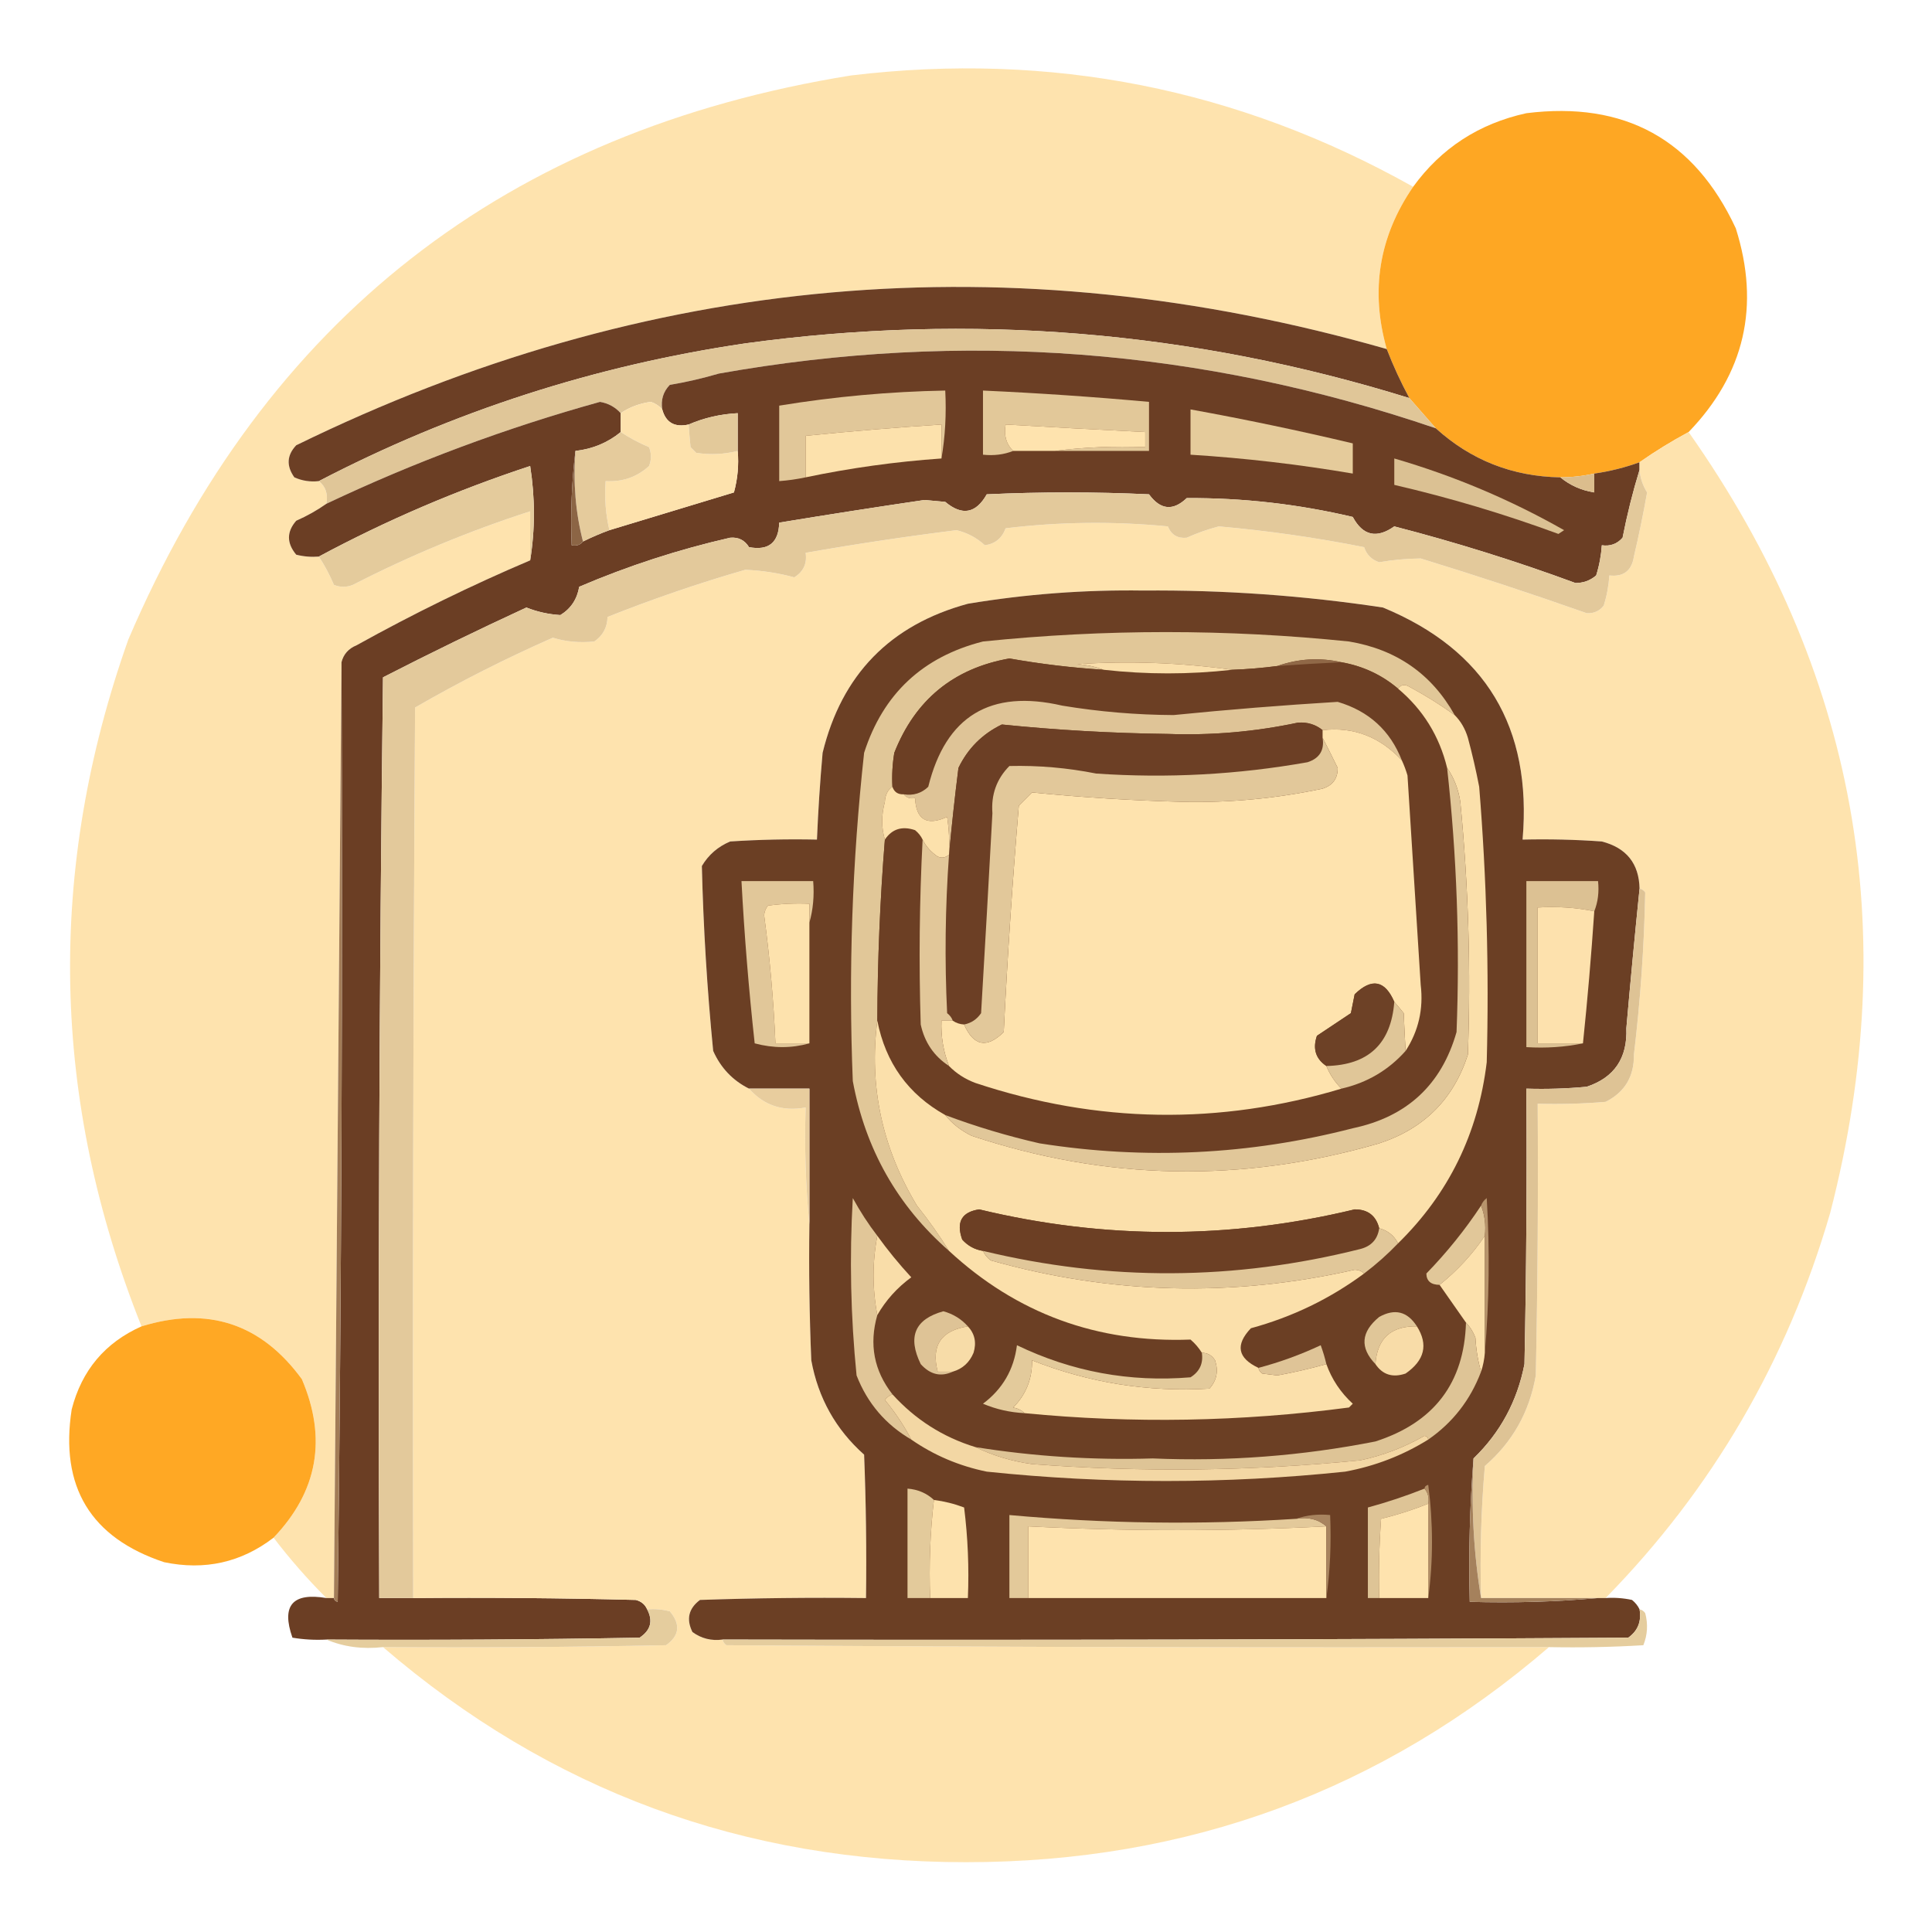
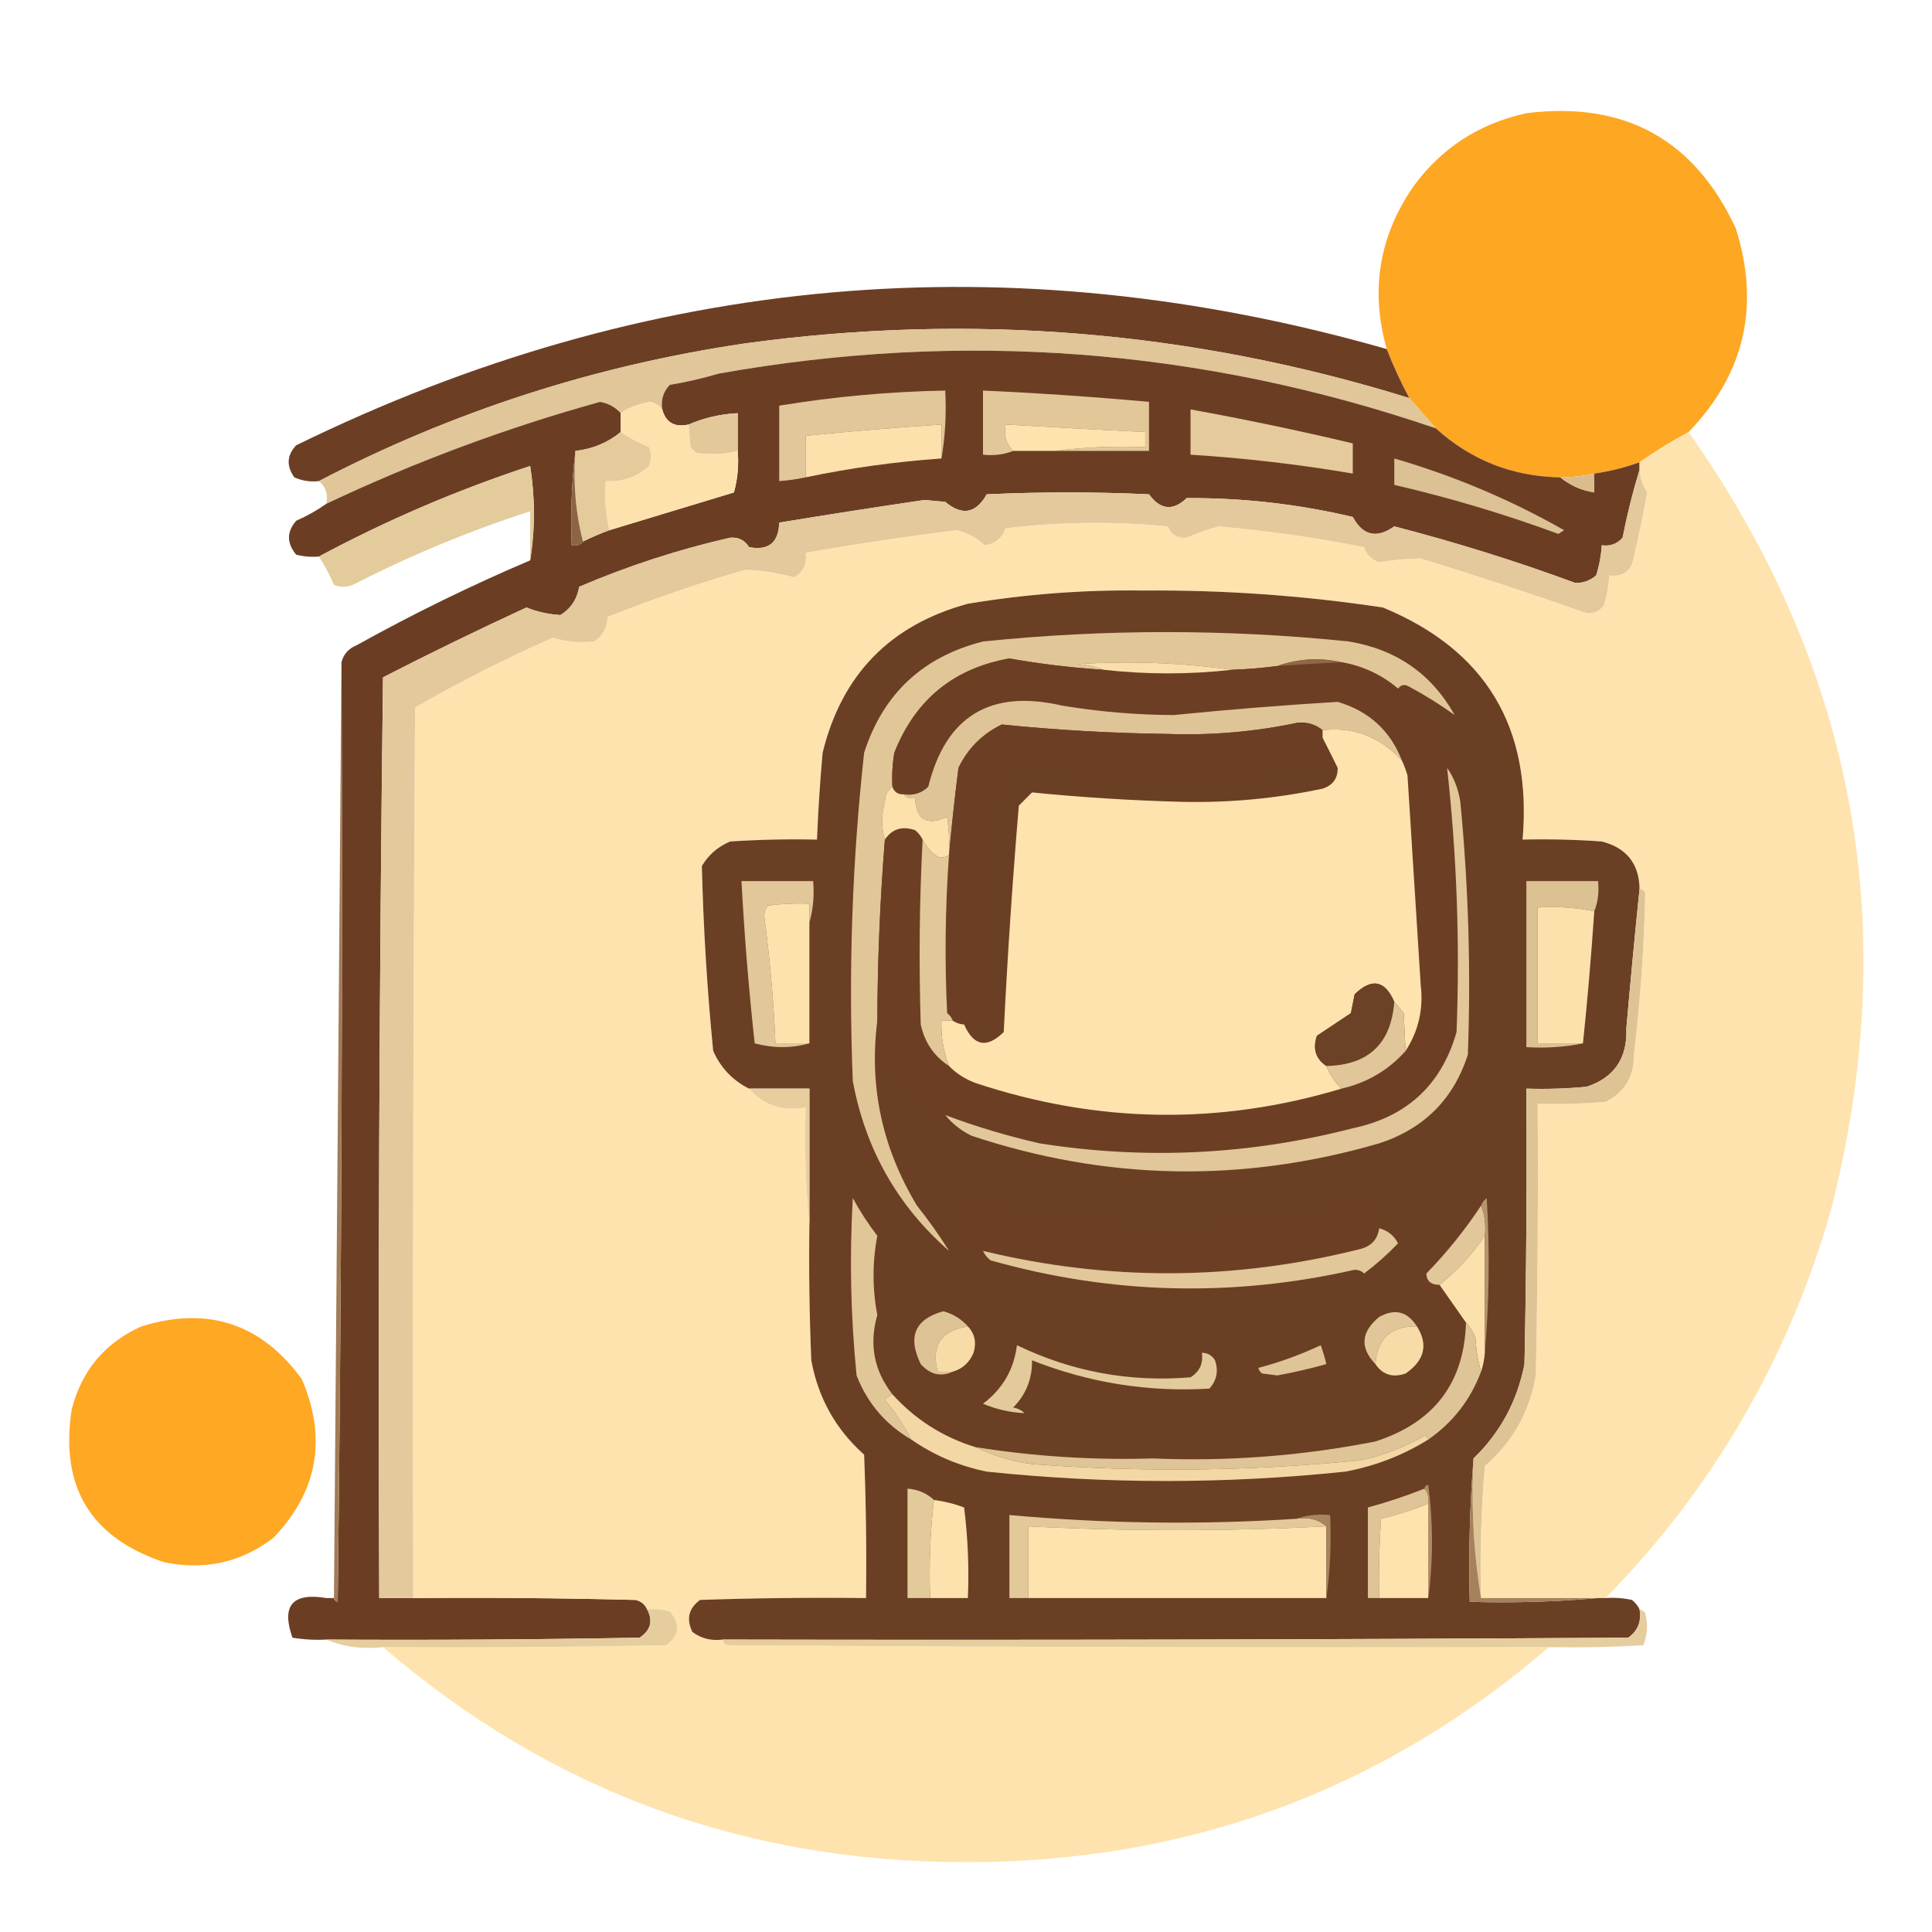
<svg xmlns="http://www.w3.org/2000/svg" version="1.1" width="512px" height="512px" style="shape-rendering:geometricPrecision; text-rendering:geometricPrecision; image-rendering:optimizeQuality; fill-rule:evenodd; clip-rule:evenodd">
  <g>
-     <path style="opacity:0.989" fill="#fee3ae" d="M 374.5,49.5 C 365.439,62.689 363.105,77.022 367.5,92.5C 267.794,64.005 171.46,72.505 78.5,118C 76.012,120.627 75.845,123.46 78,126.5C 80.041,127.423 82.207,127.756 84.5,127.5C 86.308,128.918 86.975,130.918 86.5,133.5C 84.058,135.226 81.391,136.726 78.5,138C 75.941,140.925 75.941,143.925 78.5,147C 80.473,147.495 82.473,147.662 84.5,147.5C 86.002,149.768 87.335,152.268 88.5,155C 90.167,155.667 91.833,155.667 93.5,155C 108.643,147.23 124.309,140.73 140.5,135.5C 140.5,139.833 140.5,144.167 140.5,148.5C 124.89,155.137 109.557,162.637 94.5,171C 92.365,171.876 91.031,173.376 90.5,175.5C 89.833,258.167 89.167,340.833 88.5,423.5C 87.833,423.5 87.167,423.5 86.5,423.5C 81.461,418.463 76.794,413.129 72.5,407.5C 84.209,395.242 86.709,381.242 80,365.5C 69.242,350.748 55.075,346.081 37.5,351.5C 13.484,291.316 12.318,230.649 34,169.5C 70.294,84.555 134.127,34.721 225.5,20C 278.474,13.628 328.14,23.462 374.5,49.5 Z" />
-   </g>
+     </g>
  <g>
    <path style="opacity:0.988" fill="#fea621" d="M 447.5,114.5 C 442.991,116.919 438.658,119.586 434.5,122.5C 430.615,123.905 426.615,124.905 422.5,125.5C 419.545,126.159 416.545,126.492 413.5,126.5C 400.816,126.275 389.816,121.942 380.5,113.5C 378.138,110.808 375.804,108.141 373.5,105.5C 371.206,101.248 369.206,96.915 367.5,92.5C 363.105,77.022 365.439,62.689 374.5,49.5C 381.939,39.256 391.939,32.756 404.5,30C 430.521,26.756 449.021,36.923 460,60.5C 466.518,81.089 462.351,99.089 447.5,114.5 Z" />
  </g>
  <g>
    <path style="opacity:1" fill="#6c3f25" d="M 367.5,92.5 C 369.206,96.915 371.206,101.248 373.5,105.5C 315.988,87.652 257.322,82.819 197.5,91C 157.66,96.868 119.993,109.034 84.5,127.5C 82.207,127.756 80.041,127.423 78,126.5C 75.845,123.46 76.012,120.627 78.5,118C 171.46,72.505 267.794,64.005 367.5,92.5 Z" />
  </g>
  <g>
    <path style="opacity:1" fill="#e0c698" d="M 373.5,105.5 C 375.804,108.141 378.138,110.808 380.5,113.5C 318.433,92.325 255.1,87.492 190.5,99C 186.23,100.254 181.896,101.254 177.5,102C 175.771,103.789 175.104,105.956 175.5,108.5C 174.739,107.609 173.739,106.942 172.5,106.5C 169.495,106.905 166.829,107.905 164.5,109.5C 163.026,107.863 161.192,106.863 159,106.5C 134.034,113.432 109.867,122.432 86.5,133.5C 86.975,130.918 86.308,128.918 84.5,127.5C 119.993,109.034 157.66,96.868 197.5,91C 257.322,82.819 315.988,87.652 373.5,105.5 Z" />
  </g>
  <g>
    <path style="opacity:0.999" fill="#6b3e24" d="M 380.5,113.5 C 389.816,121.942 400.816,126.275 413.5,126.5C 416.088,128.625 419.088,129.958 422.5,130.5C 422.5,128.833 422.5,127.167 422.5,125.5C 426.615,124.905 430.615,123.905 434.5,122.5C 434.5,123.167 434.5,123.833 434.5,124.5C 432.715,130.306 431.215,136.306 430,142.5C 428.556,144.155 426.722,144.822 424.5,144.5C 424.322,147.216 423.822,149.883 423,152.5C 421.426,153.848 419.593,154.514 417.5,154.5C 401.767,148.7 385.767,143.7 369.5,139.5C 364.831,142.801 361.164,141.967 358.5,137C 344.009,133.584 329.342,131.917 314.5,132C 310.863,135.477 307.529,135.144 304.5,131C 290.167,130.333 275.833,130.333 261.5,131C 258.637,136.088 254.97,136.755 250.5,133C 248.667,132.833 246.833,132.667 245,132.5C 232.142,134.391 219.309,136.391 206.5,138.5C 206.356,143.813 203.69,145.979 198.5,145C 197.355,143.141 195.688,142.307 193.5,142.5C 179.789,145.626 166.455,149.959 153.5,155.5C 152.936,158.811 151.269,161.311 148.5,163C 145.34,162.798 142.34,162.132 139.5,161C 126.68,166.91 114.013,173.077 101.5,179.5C 100.5,260.831 100.167,342.164 100.5,423.5C 103.5,423.5 106.5,423.5 109.5,423.5C 129.169,423.333 148.836,423.5 168.5,424C 169.942,424.377 170.942,425.21 171.5,426.5C 173.113,429.547 172.446,432.047 169.5,434C 141.835,434.5 114.169,434.667 86.5,434.5C 83.482,434.665 80.482,434.498 77.5,434C 74.51,425.486 77.51,421.986 86.5,423.5C 87.167,423.5 87.833,423.5 88.5,423.5C 88.56,424.043 88.893,424.376 89.5,424.5C 90.5,341.503 90.833,258.503 90.5,175.5C 91.031,173.376 92.365,171.876 94.5,171C 109.557,162.637 124.89,155.137 140.5,148.5C 141.821,140.324 141.821,131.991 140.5,123.5C 121.047,129.899 102.381,137.899 84.5,147.5C 82.473,147.662 80.473,147.495 78.5,147C 75.941,143.925 75.941,140.925 78.5,138C 81.391,136.726 84.058,135.226 86.5,133.5C 109.867,122.432 134.034,113.432 159,106.5C 161.192,106.863 163.026,107.863 164.5,109.5C 164.5,111.167 164.5,112.833 164.5,114.5C 161.049,117.322 157.049,118.988 152.5,119.5C 151.507,127.65 151.174,135.983 151.5,144.5C 152.791,144.737 153.791,144.404 154.5,143.5C 156.855,142.341 159.188,141.341 161.5,140.5C 172.498,137.167 183.498,133.833 194.5,130.5C 195.489,126.893 195.823,123.226 195.5,119.5C 195.5,116.167 195.5,112.833 195.5,109.5C 190.88,109.74 186.547,110.74 182.5,112.5C 178.778,113.32 176.445,111.987 175.5,108.5C 175.104,105.956 175.771,103.789 177.5,102C 181.896,101.254 186.23,100.254 190.5,99C 255.1,87.492 318.433,92.325 380.5,113.5 Z" />
  </g>
  <g>
    <path style="opacity:1" fill="#e1c799" d="M 249.5,121.5 C 249.5,118.5 249.5,115.5 249.5,112.5C 237.479,113.279 225.479,114.279 213.5,115.5C 213.5,119.167 213.5,122.833 213.5,126.5C 211.194,126.993 208.861,127.326 206.5,127.5C 206.5,120.833 206.5,114.167 206.5,107.5C 221.061,105.111 235.728,103.777 250.5,103.5C 250.823,109.69 250.49,115.69 249.5,121.5 Z" />
  </g>
  <g>
    <path style="opacity:1" fill="#e2c899" d="M 279.5,119.5 C 287.316,118.508 295.316,118.174 303.5,118.5C 303.5,117.167 303.5,115.833 303.5,114.5C 291.163,113.889 278.83,113.222 266.5,112.5C 265.99,115.388 266.656,117.721 268.5,119.5C 266.052,120.473 263.385,120.806 260.5,120.5C 260.5,114.833 260.5,109.167 260.5,103.5C 275.187,104.169 289.853,105.169 304.5,106.5C 304.5,110.833 304.5,115.167 304.5,119.5C 296.167,119.5 287.833,119.5 279.5,119.5 Z" />
  </g>
  <g>
    <path style="opacity:1" fill="#fde2ad" d="M 175.5,108.5 C 176.445,111.987 178.778,113.32 182.5,112.5C 182.608,114.209 182.775,116.209 183,118.5C 183.5,119 184,119.5 184.5,120C 188.203,120.579 191.869,120.412 195.5,119.5C 195.823,123.226 195.489,126.893 194.5,130.5C 183.498,133.833 172.498,137.167 161.5,140.5C 160.515,136.366 160.182,132.032 160.5,127.5C 164.962,127.765 168.795,126.432 172,123.5C 172.667,121.833 172.667,120.167 172,118.5C 169.268,117.335 166.768,116.002 164.5,114.5C 164.5,112.833 164.5,111.167 164.5,109.5C 166.829,107.905 169.495,106.905 172.5,106.5C 173.739,106.942 174.739,107.609 175.5,108.5 Z" />
  </g>
  <g>
    <path style="opacity:1" fill="#e5cb9b" d="M 315.5,108.5 C 329.931,111.119 344.265,114.119 358.5,117.5C 358.5,120.167 358.5,122.833 358.5,125.5C 344.257,123.071 329.924,121.404 315.5,120.5C 315.5,116.5 315.5,112.5 315.5,108.5 Z" />
  </g>
  <g>
    <path style="opacity:1" fill="#e3c99a" d="M 195.5,119.5 C 191.869,120.412 188.203,120.579 184.5,120C 184,119.5 183.5,119 183,118.5C 182.775,116.209 182.608,114.209 182.5,112.5C 186.547,110.74 190.88,109.74 195.5,109.5C 195.5,112.833 195.5,116.167 195.5,119.5 Z" />
  </g>
  <g>
    <path style="opacity:1" fill="#fee3ae" d="M 279.5,119.5 C 275.833,119.5 272.167,119.5 268.5,119.5C 266.656,117.721 265.99,115.388 266.5,112.5C 278.83,113.222 291.163,113.889 303.5,114.5C 303.5,115.833 303.5,117.167 303.5,118.5C 295.316,118.174 287.316,118.508 279.5,119.5 Z" />
  </g>
  <g>
    <path style="opacity:1" fill="#fce1ac" d="M 249.5,121.5 C 237.376,122.349 225.376,124.015 213.5,126.5C 213.5,122.833 213.5,119.167 213.5,115.5C 225.479,114.279 237.479,113.279 249.5,112.5C 249.5,115.5 249.5,118.5 249.5,121.5 Z" />
  </g>
  <g>
    <path style="opacity:0.994" fill="#fee3ae" d="M 447.5,114.5 C 491.892,177.503 504.392,246.503 485,321.5C 473.609,360.643 453.775,394.643 425.5,423.5C 424.833,423.5 424.167,423.5 423.5,423.5C 413.167,423.5 402.833,423.5 392.5,423.5C 392.168,411.814 392.501,400.148 393.5,388.5C 400.836,382.169 405.336,374.169 407,364.5C 407.5,340.502 407.667,316.502 407.5,292.5C 413.509,292.666 419.509,292.499 425.5,292C 430.584,289.447 433.084,285.281 433,279.5C 434.716,265.197 435.716,250.864 436,236.5C 435.617,235.944 435.117,235.611 434.5,235.5C 434.361,228.854 431.028,224.687 424.5,223C 417.508,222.5 410.508,222.334 403.5,222.5C 406.057,192.746 393.724,172.246 366.5,161C 345.476,157.824 324.309,156.324 303,156.5C 287.387,156.27 271.887,157.437 256.5,160C 235.899,165.601 223.066,178.768 218,199.5C 217.321,207.159 216.821,214.826 216.5,222.5C 208.826,222.334 201.159,222.5 193.5,223C 190.265,224.36 187.765,226.527 186,229.5C 186.395,245.849 187.395,262.182 189,278.5C 190.994,282.993 194.16,286.326 198.5,288.5C 202.425,292.961 207.425,294.628 213.5,293.5C 213.172,304.014 213.506,314.347 214.5,324.5C 214.333,336.505 214.5,348.505 215,360.5C 216.818,370.474 221.485,378.807 229,385.5C 229.5,398.162 229.667,410.829 229.5,423.5C 214.83,423.333 200.163,423.5 185.5,424C 182.48,426.264 181.813,429.097 183.5,432.5C 185.851,434.229 188.518,434.896 191.5,434.5C 191.611,435.117 191.944,435.617 192.5,436C 265.166,436.5 337.833,436.667 410.5,436.5C 366.319,474.514 314.819,493.514 256,493.5C 197.181,493.514 145.681,474.514 101.5,436.5C 126.502,436.667 151.502,436.5 176.5,436C 180.085,433.472 180.418,430.472 177.5,427C 175.527,426.505 173.527,426.338 171.5,426.5C 170.942,425.21 169.942,424.377 168.5,424C 148.836,423.5 129.169,423.333 109.5,423.5C 109.333,344.833 109.5,266.166 110,187.5C 121.808,180.679 133.975,174.512 146.5,169C 149.977,170.071 153.644,170.404 157.5,170C 159.768,168.442 160.934,166.276 161,163.5C 172.964,158.734 185.131,154.568 197.5,151C 201.972,151.193 206.306,151.86 210.5,153C 212.919,151.491 213.919,149.325 213.5,146.5C 226.769,144.174 240.103,142.174 253.5,140.5C 256.354,141.191 258.854,142.525 261,144.5C 263.709,144.128 265.543,142.628 266.5,140C 280.804,138.276 295.137,138.109 309.5,139.5C 310.412,141.743 312.078,142.743 314.5,142.5C 317.241,141.264 320.074,140.264 323,139.5C 335.937,140.638 348.771,142.471 361.5,145C 362.167,147 363.5,148.333 365.5,149C 369.111,148.373 372.777,148.04 376.5,148C 391.266,152.533 405.933,157.367 420.5,162.5C 422.374,162.61 423.874,161.944 425,160.5C 425.822,157.883 426.322,155.216 426.5,152.5C 430.251,152.918 432.418,151.251 433,147.5C 434.325,141.865 435.492,136.198 436.5,130.5C 435.349,128.675 434.682,126.675 434.5,124.5C 434.5,123.833 434.5,123.167 434.5,122.5C 438.658,119.586 442.991,116.919 447.5,114.5 Z" />
  </g>
  <g>
    <path style="opacity:1" fill="#e5cb9c" d="M 164.5,114.5 C 166.768,116.002 169.268,117.335 172,118.5C 172.667,120.167 172.667,121.833 172,123.5C 168.795,126.432 164.962,127.765 160.5,127.5C 160.182,132.032 160.515,136.366 161.5,140.5C 159.188,141.341 156.855,142.341 154.5,143.5C 152.533,135.903 151.866,127.903 152.5,119.5C 157.049,118.988 161.049,117.322 164.5,114.5 Z" />
  </g>
  <g>
    <path style="opacity:1" fill="#8c6545" d="M 152.5,119.5 C 151.866,127.903 152.533,135.903 154.5,143.5C 153.791,144.404 152.791,144.737 151.5,144.5C 151.174,135.983 151.507,127.65 152.5,119.5 Z" />
  </g>
  <g>
    <path style="opacity:1" fill="#dbc193" d="M 369.5,121.5 C 385.292,126.093 400.292,132.426 414.5,140.5C 414,140.833 413.5,141.167 413,141.5C 398.739,136.245 384.239,131.912 369.5,128.5C 369.5,126.167 369.5,123.833 369.5,121.5 Z" />
  </g>
  <g>
    <path style="opacity:1" fill="#e4cb9c" d="M 140.5,148.5 C 140.5,144.167 140.5,139.833 140.5,135.5C 124.309,140.73 108.643,147.23 93.5,155C 91.833,155.667 90.167,155.667 88.5,155C 87.335,152.268 86.002,149.768 84.5,147.5C 102.381,137.899 121.047,129.899 140.5,123.5C 141.821,131.991 141.821,140.324 140.5,148.5 Z" />
  </g>
  <g>
    <path style="opacity:1" fill="#dbbd8d" d="M 422.5,125.5 C 422.5,127.167 422.5,128.833 422.5,130.5C 419.088,129.958 416.088,128.625 413.5,126.5C 416.545,126.492 419.545,126.159 422.5,125.5 Z" />
  </g>
  <g>
    <path style="opacity:1" fill="#e3c99b" d="M 434.5,124.5 C 434.682,126.675 435.349,128.675 436.5,130.5C 435.492,136.198 434.325,141.865 433,147.5C 432.418,151.251 430.251,152.918 426.5,152.5C 426.322,155.216 425.822,157.883 425,160.5C 423.874,161.944 422.374,162.61 420.5,162.5C 405.933,157.367 391.266,152.533 376.5,148C 372.777,148.04 369.111,148.373 365.5,149C 363.5,148.333 362.167,147 361.5,145C 348.771,142.471 335.937,140.638 323,139.5C 320.074,140.264 317.241,141.264 314.5,142.5C 312.078,142.743 310.412,141.743 309.5,139.5C 295.137,138.109 280.804,138.276 266.5,140C 265.543,142.628 263.709,144.128 261,144.5C 258.854,142.525 256.354,141.191 253.5,140.5C 240.103,142.174 226.769,144.174 213.5,146.5C 213.919,149.325 212.919,151.491 210.5,153C 206.306,151.86 201.972,151.193 197.5,151C 185.131,154.568 172.964,158.734 161,163.5C 160.934,166.276 159.768,168.442 157.5,170C 153.644,170.404 149.977,170.071 146.5,169C 133.975,174.512 121.808,180.679 110,187.5C 109.5,266.166 109.333,344.833 109.5,423.5C 106.5,423.5 103.5,423.5 100.5,423.5C 100.167,342.164 100.5,260.831 101.5,179.5C 114.013,173.077 126.68,166.91 139.5,161C 142.34,162.132 145.34,162.798 148.5,163C 151.269,161.311 152.936,158.811 153.5,155.5C 166.455,149.959 179.789,145.626 193.5,142.5C 195.688,142.307 197.355,143.141 198.5,145C 203.69,145.979 206.356,143.813 206.5,138.5C 219.309,136.391 232.142,134.391 245,132.5C 246.833,132.667 248.667,132.833 250.5,133C 254.97,136.755 258.637,136.088 261.5,131C 275.833,130.333 290.167,130.333 304.5,131C 307.529,135.144 310.863,135.477 314.5,132C 329.342,131.917 344.009,133.584 358.5,137C 361.164,141.967 364.831,142.801 369.5,139.5C 385.767,143.7 401.767,148.7 417.5,154.5C 419.593,154.514 421.426,153.848 423,152.5C 423.822,149.883 424.322,147.216 424.5,144.5C 426.722,144.822 428.556,144.155 430,142.5C 431.215,136.306 432.715,130.306 434.5,124.5 Z" />
  </g>
  <g>
    <path style="opacity:1" fill="#6b3f24" d="M 434.5,235.5 C 433.246,247.798 432.079,260.131 431,272.5C 431.314,280.401 427.814,285.568 420.5,288C 415.177,288.499 409.844,288.666 404.5,288.5C 404.667,312.836 404.5,337.169 404,361.5C 402.098,371.309 397.598,379.642 390.5,386.5C 389.505,398.989 389.171,411.656 389.5,424.5C 401.012,424.828 412.346,424.495 423.5,423.5C 424.167,423.5 424.833,423.5 425.5,423.5C 427.857,423.337 430.19,423.503 432.5,424C 433.381,424.708 434.047,425.542 434.5,426.5C 435.039,429.695 434.039,432.195 431.5,434C 351.501,434.5 271.501,434.667 191.5,434.5C 188.518,434.896 185.851,434.229 183.5,432.5C 181.813,429.097 182.48,426.264 185.5,424C 200.163,423.5 214.83,423.333 229.5,423.5C 229.667,410.829 229.5,398.162 229,385.5C 221.485,378.807 216.818,370.474 215,360.5C 214.5,348.505 214.333,336.505 214.5,324.5C 214.5,312.5 214.5,300.5 214.5,288.5C 209.167,288.5 203.833,288.5 198.5,288.5C 194.16,286.326 190.994,282.993 189,278.5C 187.395,262.182 186.395,245.849 186,229.5C 187.765,226.527 190.265,224.36 193.5,223C 201.159,222.5 208.826,222.334 216.5,222.5C 216.821,214.826 217.321,207.159 218,199.5C 223.066,178.768 235.899,165.601 256.5,160C 271.887,157.437 287.387,156.27 303,156.5C 324.309,156.324 345.476,157.824 366.5,161C 393.724,172.246 406.057,192.746 403.5,222.5C 410.508,222.334 417.508,222.5 424.5,223C 431.028,224.687 434.361,228.854 434.5,235.5 Z" />
  </g>
  <g>
    <path style="opacity:1" fill="#e1c798" d="M 385.5,189.5 C 381.724,186.772 377.724,184.272 373.5,182C 372.251,181.26 371.251,181.427 370.5,182.5C 366.168,178.835 361.168,176.502 355.5,175.5C 349.767,174.202 344.1,174.535 338.5,176.5C 334.519,177.021 330.519,177.354 326.5,177.5C 313.037,175.616 299.371,175.116 285.5,176C 288.036,176.186 290.369,176.686 292.5,177.5C 284.118,176.969 275.785,175.969 267.5,174.5C 252.701,177.128 242.535,185.461 237,199.5C 236.502,202.482 236.335,205.482 236.5,208.5C 235.252,209.334 234.585,210.667 234.5,212.5C 233.553,216.009 233.553,219.342 234.5,222.5C 233.226,238.416 232.559,254.416 232.5,270.5C 230.274,287.86 233.774,304.193 243,319.5C 246.098,323.383 248.932,327.383 251.5,331.5C 237.859,319.567 229.359,304.567 226,286.5C 224.828,257.416 225.828,228.416 229,199.5C 234.019,183.892 244.519,174.059 260.5,170C 292.836,166.679 325.17,166.679 357.5,170C 370.075,172.109 379.409,178.609 385.5,189.5 Z" />
  </g>
  <g>
    <path style="opacity:1" fill="#6c3f24" d="M 292.5,177.5 C 303.828,178.773 315.161,178.773 326.5,177.5C 330.519,177.354 334.519,177.021 338.5,176.5C 344.161,176.093 349.828,175.76 355.5,175.5C 361.168,176.502 366.168,178.835 370.5,182.5C 377.116,188.06 381.449,195.06 383.5,203.5C 386.07,226.761 386.904,250.095 386,273.5C 382.014,287.483 372.848,295.983 358.5,299C 331.137,306.066 303.47,307.4 275.5,303C 266.951,301.05 258.618,298.55 250.5,295.5C 240.693,290.01 234.693,281.676 232.5,270.5C 232.559,254.416 233.226,238.416 234.5,222.5C 236.407,219.668 239.073,218.834 242.5,220C 243.381,220.708 244.047,221.542 244.5,222.5C 243.657,238.827 243.49,255.16 244,271.5C 245.029,276.241 247.529,279.908 251.5,282.5C 253.428,284.474 255.761,285.974 258.5,287C 290.817,297.727 323.15,298.227 355.5,288.5C 362.296,286.941 367.962,283.608 372.5,278.5C 375.929,273.212 377.263,267.379 376.5,261C 375.317,242.502 374.15,224.002 373,205.5C 372.59,204.099 372.09,202.766 371.5,201.5C 368.424,193.607 362.758,188.441 354.5,186C 339.992,186.881 325.492,188.048 311,189.5C 301.102,189.45 291.268,188.617 281.5,187C 262.468,182.589 250.635,189.756 246,208.5C 244.211,210.229 242.044,210.896 239.5,210.5C 237.973,210.573 236.973,209.906 236.5,208.5C 236.335,205.482 236.502,202.482 237,199.5C 242.535,185.461 252.701,177.128 267.5,174.5C 275.785,175.969 284.118,176.969 292.5,177.5 Z" />
  </g>
  <g>
    <path style="opacity:1" fill="#fadfab" d="M 326.5,177.5 C 315.161,178.773 303.828,178.773 292.5,177.5C 290.369,176.686 288.036,176.186 285.5,176C 299.371,175.116 313.037,175.616 326.5,177.5 Z" />
  </g>
  <g>
    <path style="opacity:1" fill="#906847" d="M 355.5,175.5 C 349.828,175.76 344.161,176.093 338.5,176.5C 344.1,174.535 349.767,174.202 355.5,175.5 Z" />
  </g>
  <g>
    <path style="opacity:1" fill="#a27c57" d="M 90.5,175.5 C 90.833,258.503 90.5,341.503 89.5,424.5C 88.893,424.376 88.56,424.043 88.5,423.5C 89.167,340.833 89.833,258.167 90.5,175.5 Z" />
  </g>
  <g>
-     <path style="opacity:1" fill="#fbe0ab" d="M 370.5,182.5 C 371.251,181.427 372.251,181.26 373.5,182C 377.724,184.272 381.724,186.772 385.5,189.5C 387.117,191.121 388.284,193.121 389,195.5C 390.158,199.797 391.158,204.131 392,208.5C 393.968,232.802 394.635,257.135 394,281.5C 391.723,300.385 383.889,316.385 370.5,329.5C 369.441,327.445 367.775,326.111 365.5,325.5C 364.652,322.155 362.485,320.488 359,320.5C 325.863,328.49 292.696,328.49 259.5,320.5C 254.849,321.193 253.349,323.859 255,328.5C 256.488,330.16 258.321,331.16 260.5,331.5C 260.953,332.458 261.619,333.292 262.5,334C 294.4,343.02 326.566,343.854 359,336.5C 360.07,336.528 360.903,336.861 361.5,337.5C 352.475,344.178 342.475,349.012 331.5,352C 327.31,356.409 327.977,359.909 333.5,362.5C 333.611,363.117 333.944,363.617 334.5,364C 335.833,364.167 337.167,364.333 338.5,364.5C 342.89,363.702 347.223,362.702 351.5,361.5C 352.942,365.539 355.276,369.039 358.5,372C 358.167,372.333 357.833,372.667 357.5,373C 328.821,376.793 300.154,377.293 271.5,374.5C 270.737,373.732 269.737,373.232 268.5,373C 271.904,369.572 273.571,365.405 273.5,360.5C 288.613,366.463 304.28,368.963 320.5,368C 322.444,365.847 322.944,363.347 322,360.5C 321.184,359.177 320.017,358.511 318.5,358.5C 317.71,357.206 316.71,356.039 315.5,355C 290.774,355.93 269.441,348.096 251.5,331.5C 248.932,327.383 246.098,323.383 243,319.5C 233.774,304.193 230.274,287.86 232.5,270.5C 234.693,281.676 240.693,290.01 250.5,295.5C 252.331,297.776 254.664,299.609 257.5,301C 293.252,312.875 329.252,313.541 365.5,303C 377.359,299.141 385.193,291.307 389,279.5C 389.823,257.125 389.157,234.791 387,212.5C 386.495,209.135 385.328,206.135 383.5,203.5C 381.449,195.06 377.116,188.06 370.5,182.5 Z" />
-   </g>
+     </g>
  <g>
    <path style="opacity:1" fill="#dfc497" d="M 371.5,201.5 C 365.645,195.223 358.645,192.556 350.5,193.5C 348.669,192.005 346.502,191.338 344,191.5C 332.636,193.922 321.136,194.922 309.5,194.5C 294.752,194.32 280.085,193.487 265.5,192C 260.333,194.5 256.5,198.333 254,203.5C 253.019,211.296 252.186,218.962 251.5,226.5C 251.665,223.15 251.498,219.817 251,216.5C 245.616,218.93 242.783,217.263 242.5,211.5C 241.209,211.737 240.209,211.404 239.5,210.5C 242.044,210.896 244.211,210.229 246,208.5C 250.635,189.756 262.468,182.589 281.5,187C 291.268,188.617 301.102,189.45 311,189.5C 325.492,188.048 339.992,186.881 354.5,186C 362.758,188.441 368.424,193.607 371.5,201.5 Z" />
  </g>
  <g>
    <path style="opacity:1" fill="#6c3f25" d="M 350.5,193.5 C 350.5,194.167 350.5,194.833 350.5,195.5C 351.026,198.808 349.693,200.974 346.5,202C 327.975,205.293 309.309,206.293 290.5,205C 282.882,203.482 275.215,202.815 267.5,203C 264.121,206.412 262.621,210.578 263,215.5C 262.046,233.171 261.046,250.837 260,268.5C 258.871,270.141 257.371,271.141 255.5,271.5C 254.391,271.443 253.391,271.11 252.5,270.5C 252.217,269.711 251.717,269.044 251,268.5C 250.324,254.486 250.491,240.486 251.5,226.5C 252.186,218.962 253.019,211.296 254,203.5C 256.5,198.333 260.333,194.5 265.5,192C 280.085,193.487 294.752,194.32 309.5,194.5C 321.136,194.922 332.636,193.922 344,191.5C 346.502,191.338 348.669,192.005 350.5,193.5 Z" />
  </g>
  <g>
    <path style="opacity:1" fill="#fee3ae" d="M 371.5,201.5 C 372.09,202.766 372.59,204.099 373,205.5C 374.15,224.002 375.317,242.502 376.5,261C 377.263,267.379 375.929,273.212 372.5,278.5C 372.311,275.376 372.144,272.043 372,268.5C 371.148,267.429 370.315,266.429 369.5,265.5C 367.023,259.772 363.523,259.105 359,263.5C 358.667,265.167 358.333,266.833 358,268.5C 355,270.5 352,272.5 349,274.5C 347.834,277.927 348.668,280.593 351.5,282.5C 352.441,284.772 353.774,286.772 355.5,288.5C 323.15,298.227 290.817,297.727 258.5,287C 255.761,285.974 253.428,284.474 251.5,282.5C 249.998,278.658 249.332,274.658 249.5,270.5C 250.5,270.5 251.5,270.5 252.5,270.5C 253.391,271.11 254.391,271.443 255.5,271.5C 258.016,277.236 261.516,277.903 266,273.5C 266.987,253.468 268.32,233.468 270,213.5C 271.167,212.333 272.333,211.167 273.5,210C 286.771,211.324 300.104,212.157 313.5,212.5C 325.985,212.761 338.318,211.594 350.5,209C 353.203,208.135 354.536,206.301 354.5,203.5C 353.2,200.837 351.866,198.171 350.5,195.5C 350.5,194.833 350.5,194.167 350.5,193.5C 358.645,192.556 365.645,195.223 371.5,201.5 Z" />
  </g>
  <g>
-     <path style="opacity:1" fill="#e2c89a" d="M 350.5,195.5 C 351.866,198.171 353.2,200.837 354.5,203.5C 354.536,206.301 353.203,208.135 350.5,209C 338.318,211.594 325.985,212.761 313.5,212.5C 300.104,212.157 286.771,211.324 273.5,210C 272.333,211.167 271.167,212.333 270,213.5C 268.32,233.468 266.987,253.468 266,273.5C 261.516,277.903 258.016,277.236 255.5,271.5C 257.371,271.141 258.871,270.141 260,268.5C 261.046,250.837 262.046,233.171 263,215.5C 262.621,210.578 264.121,206.412 267.5,203C 275.215,202.815 282.882,203.482 290.5,205C 309.309,206.293 327.975,205.293 346.5,202C 349.693,200.974 351.026,198.808 350.5,195.5 Z" />
-   </g>
+     </g>
  <g>
    <path style="opacity:1" fill="#e1c799" d="M 383.5,203.5 C 385.328,206.135 386.495,209.135 387,212.5C 389.157,234.791 389.823,257.125 389,279.5C 385.193,291.307 377.359,299.141 365.5,303C 329.252,313.541 293.252,312.875 257.5,301C 254.664,299.609 252.331,297.776 250.5,295.5C 258.618,298.55 266.951,301.05 275.5,303C 303.47,307.4 331.137,306.066 358.5,299C 372.848,295.983 382.014,287.483 386,273.5C 386.904,250.095 386.07,226.761 383.5,203.5 Z" />
  </g>
  <g>
    <path style="opacity:1" fill="#fce1ac" d="M 236.5,208.5 C 236.973,209.906 237.973,210.573 239.5,210.5C 240.209,211.404 241.209,211.737 242.5,211.5C 242.783,217.263 245.616,218.93 251,216.5C 251.498,219.817 251.665,223.15 251.5,226.5C 250.577,227.303 249.577,227.47 248.5,227C 246.714,225.804 245.381,224.304 244.5,222.5C 244.047,221.542 243.381,220.708 242.5,220C 239.073,218.834 236.407,219.668 234.5,222.5C 233.553,219.342 233.553,216.009 234.5,212.5C 234.585,210.667 235.252,209.334 236.5,208.5 Z" />
  </g>
  <g>
    <path style="opacity:1" fill="#e2c799" d="M 244.5,222.5 C 245.381,224.304 246.714,225.804 248.5,227C 249.577,227.47 250.577,227.303 251.5,226.5C 250.491,240.486 250.324,254.486 251,268.5C 251.717,269.044 252.217,269.711 252.5,270.5C 251.5,270.5 250.5,270.5 249.5,270.5C 249.332,274.658 249.998,278.658 251.5,282.5C 247.529,279.908 245.029,276.241 244,271.5C 243.49,255.16 243.657,238.827 244.5,222.5 Z" />
  </g>
  <g>
    <path style="opacity:1" fill="#e1c799" d="M 214.5,244.5 C 214.5,242.833 214.5,241.167 214.5,239.5C 210.818,239.335 207.152,239.501 203.5,240C 202.941,240.725 202.608,241.558 202.5,242.5C 204.009,253.786 205.009,265.119 205.5,276.5C 208.5,276.5 211.5,276.5 214.5,276.5C 209.766,277.824 204.933,277.824 200,276.5C 198.429,262.193 197.262,247.859 196.5,233.5C 202.833,233.5 209.167,233.5 215.5,233.5C 215.815,237.371 215.482,241.038 214.5,244.5 Z" />
  </g>
  <g>
    <path style="opacity:1" fill="#dcc193" d="M 422.5,241.5 C 417.695,240.513 412.695,240.179 407.5,240.5C 407.5,252.5 407.5,264.5 407.5,276.5C 411.5,276.5 415.5,276.5 419.5,276.5C 414.695,277.487 409.695,277.821 404.5,277.5C 404.5,262.833 404.5,248.167 404.5,233.5C 410.833,233.5 417.167,233.5 423.5,233.5C 423.806,236.385 423.473,239.052 422.5,241.5 Z" />
  </g>
  <g>
    <path style="opacity:1" fill="#dec395" d="M 434.5,235.5 C 435.117,235.611 435.617,235.944 436,236.5C 435.716,250.864 434.716,265.197 433,279.5C 433.084,285.281 430.584,289.447 425.5,292C 419.509,292.499 413.509,292.666 407.5,292.5C 407.667,316.502 407.5,340.502 407,364.5C 405.336,374.169 400.836,382.169 393.5,388.5C 392.501,400.148 392.168,411.814 392.5,423.5C 390.52,411.545 389.854,399.212 390.5,386.5C 397.598,379.642 402.098,371.309 404,361.5C 404.5,337.169 404.667,312.836 404.5,288.5C 409.844,288.666 415.177,288.499 420.5,288C 427.814,285.568 431.314,280.401 431,272.5C 432.079,260.131 433.246,247.798 434.5,235.5 Z" />
  </g>
  <g>
    <path style="opacity:1" fill="#fde2ad" d="M 214.5,244.5 C 214.5,255.167 214.5,265.833 214.5,276.5C 211.5,276.5 208.5,276.5 205.5,276.5C 205.009,265.119 204.009,253.786 202.5,242.5C 202.608,241.558 202.941,240.725 203.5,240C 207.152,239.501 210.818,239.335 214.5,239.5C 214.5,241.167 214.5,242.833 214.5,244.5 Z" />
  </g>
  <g>
    <path style="opacity:1" fill="#fde1ad" d="M 422.5,241.5 C 421.7,253.331 420.7,264.998 419.5,276.5C 415.5,276.5 411.5,276.5 407.5,276.5C 407.5,264.5 407.5,252.5 407.5,240.5C 412.695,240.179 417.695,240.513 422.5,241.5 Z" />
  </g>
  <g>
    <path style="opacity:1" fill="#6d4126" d="M 369.5,265.5 C 368.655,276.594 362.655,282.261 351.5,282.5C 348.668,280.593 347.834,277.927 349,274.5C 352,272.5 355,270.5 358,268.5C 358.333,266.833 358.667,265.167 359,263.5C 363.523,259.105 367.023,259.772 369.5,265.5 Z" />
  </g>
  <g>
    <path style="opacity:1" fill="#e0c698" d="M 369.5,265.5 C 370.315,266.429 371.148,267.429 372,268.5C 372.144,272.043 372.311,275.376 372.5,278.5C 367.962,283.608 362.296,286.941 355.5,288.5C 353.774,286.772 352.441,284.772 351.5,282.5C 362.655,282.261 368.655,276.594 369.5,265.5 Z" />
  </g>
  <g>
    <path style="opacity:1" fill="#e8cd9e" d="M 198.5,288.5 C 203.833,288.5 209.167,288.5 214.5,288.5C 214.5,300.5 214.5,312.5 214.5,324.5C 213.506,314.347 213.172,304.014 213.5,293.5C 207.425,294.628 202.425,292.961 198.5,288.5 Z" />
  </g>
  <g>
    <path style="opacity:1" fill="#e1c698" d="M 232.5,327.5 C 231.167,334.5 231.167,341.5 232.5,348.5C 230.278,356.243 231.611,363.243 236.5,369.5C 235.711,369.783 235.044,370.283 234.5,371C 237.226,374.299 239.559,377.799 241.5,381.5C 234.69,377.523 229.856,371.856 227,364.5C 225.432,348.873 225.099,333.207 226,317.5C 227.928,321.032 230.095,324.366 232.5,327.5 Z" />
  </g>
  <g>
    <path style="opacity:1" fill="#e1c799" d="M 392.5,319.5 C 393.473,321.948 393.806,324.615 393.5,327.5C 390.198,332.403 386.198,336.736 381.5,340.5C 379.2,340.478 378.033,339.478 378,337.5C 383.426,331.915 388.259,325.915 392.5,319.5 Z" />
  </g>
  <g>
    <path style="opacity:1" fill="#6c3f24" d="M 365.5,325.5 C 365.087,328.415 363.421,330.248 360.5,331C 327.173,339.393 293.84,339.56 260.5,331.5C 258.321,331.16 256.488,330.16 255,328.5C 253.349,323.859 254.849,321.193 259.5,320.5C 292.696,328.49 325.863,328.49 359,320.5C 362.485,320.488 364.652,322.155 365.5,325.5 Z" />
  </g>
  <g>
    <path style="opacity:1" fill="#e1c799" d="M 365.5,325.5 C 367.775,326.111 369.441,327.445 370.5,329.5C 367.729,332.392 364.729,335.058 361.5,337.5C 360.903,336.861 360.07,336.528 359,336.5C 326.566,343.854 294.4,343.02 262.5,334C 261.619,333.292 260.953,332.458 260.5,331.5C 293.84,339.56 327.173,339.393 360.5,331C 363.421,330.248 365.087,328.415 365.5,325.5 Z" />
  </g>
  <g>
    <path style="opacity:1" fill="#fce1ad" d="M 393.5,327.5 C 393.5,337.833 393.5,348.167 393.5,358.5C 393.371,360.216 393.038,361.883 392.5,363.5C 391.681,360.695 391.181,357.695 391,354.5C 390.392,352.934 389.558,351.6 388.5,350.5C 386.199,347.19 383.866,343.857 381.5,340.5C 386.198,336.736 390.198,332.403 393.5,327.5 Z" />
  </g>
  <g>
-     <path style="opacity:1" fill="#f9dda9" d="M 232.5,327.5 C 235.253,331.32 238.253,334.986 241.5,338.5C 237.766,341.231 234.766,344.564 232.5,348.5C 231.167,341.5 231.167,334.5 232.5,327.5 Z" />
-   </g>
+     </g>
  <g>
    <path style="opacity:1" fill="#b7946c" d="M 393.5,358.5 C 393.5,348.167 393.5,337.833 393.5,327.5C 393.806,324.615 393.473,321.948 392.5,319.5C 392.783,318.711 393.283,318.044 394,317.5C 394.827,331.34 394.661,345.006 393.5,358.5 Z" />
  </g>
  <g>
    <path style="opacity:1" fill="#dec396" d="M 256.5,351.5 C 249.376,352.612 246.709,356.612 248.5,363.5C 249.833,363.5 251.167,363.5 252.5,363.5C 249.345,364.965 246.511,364.299 244,361.5C 240.458,354.245 242.458,349.579 250,347.5C 252.587,348.207 254.754,349.541 256.5,351.5 Z" />
  </g>
  <g>
-     <path style="opacity:1" fill="#e0c698" d="M 375.5,351.5 C 368.645,351.356 364.978,354.69 364.5,361.5C 360.328,357.151 360.661,352.985 365.5,349C 369.638,346.701 372.972,347.535 375.5,351.5 Z" />
+     <path style="opacity:1" fill="#e0c698" d="M 375.5,351.5 C 368.645,351.356 364.978,354.69 364.5,361.5C 360.328,357.151 360.661,352.985 365.5,349C 369.638,346.701 372.972,347.535 375.5,351.5 " />
  </g>
  <g>
    <path style="opacity:0.984" fill="#ffa721" d="M 72.5,407.5 C 63.936,414.072 54.27,416.239 43.5,414C 23.998,407.514 15.831,394.014 19,373.5C 21.663,363.148 27.83,355.815 37.5,351.5C 55.075,346.081 69.242,350.748 80,365.5C 86.709,381.242 84.209,395.242 72.5,407.5 Z" />
  </g>
  <g>
    <path style="opacity:1" fill="#f7dca8" d="M 256.5,351.5 C 258.326,353.455 258.826,355.788 258,358.5C 256.924,361.079 255.091,362.746 252.5,363.5C 251.167,363.5 249.833,363.5 248.5,363.5C 246.709,356.612 249.376,352.612 256.5,351.5 Z" />
  </g>
  <g>
    <path style="opacity:1" fill="#f8dca8" d="M 375.5,351.5 C 378.544,356.332 377.544,360.499 372.5,364C 369.073,365.166 366.407,364.332 364.5,361.5C 364.978,354.69 368.645,351.356 375.5,351.5 Z" />
  </g>
  <g>
    <path style="opacity:1" fill="#dec496" d="M 388.5,350.5 C 389.558,351.6 390.392,352.934 391,354.5C 391.181,357.695 391.681,360.695 392.5,363.5C 389.675,370.985 385.008,376.985 378.5,381.5C 378.44,380.957 378.107,380.624 377.5,380.5C 372.174,383.553 366.507,385.72 360.5,387C 331.531,389.882 302.531,390.216 273.5,388C 268.145,387.251 263.145,385.751 258.5,383.5C 274.035,385.977 289.702,386.977 305.5,386.5C 325.369,387.342 345.036,385.842 364.5,382C 380.028,377.001 388.028,366.501 388.5,350.5 Z" />
  </g>
  <g>
    <path style="opacity:1" fill="#dfc497" d="M 351.5,361.5 C 347.223,362.702 342.89,363.702 338.5,364.5C 337.167,364.333 335.833,364.167 334.5,364C 333.944,363.617 333.611,363.117 333.5,362.5C 339.173,360.998 344.673,358.998 350,356.5C 350.608,358.154 351.108,359.821 351.5,361.5 Z" />
  </g>
  <g>
    <path style="opacity:1" fill="#e3ca9b" d="M 318.5,358.5 C 320.017,358.511 321.184,359.177 322,360.5C 322.944,363.347 322.444,365.847 320.5,368C 304.28,368.963 288.613,366.463 273.5,360.5C 273.571,365.405 271.904,369.572 268.5,373C 269.737,373.232 270.737,373.732 271.5,374.5C 267.63,374.303 263.963,373.469 260.5,372C 265.696,368.107 268.696,362.94 269.5,356.5C 284.059,363.512 299.393,366.345 315.5,365C 317.919,363.491 318.919,361.325 318.5,358.5 Z" />
  </g>
  <g>
    <path style="opacity:1" fill="#f3d7a4" d="M 236.5,369.5 C 242.557,376.194 249.89,380.86 258.5,383.5C 263.145,385.751 268.145,387.251 273.5,388C 302.531,390.216 331.531,389.882 360.5,387C 366.507,385.72 372.174,383.553 377.5,380.5C 378.107,380.624 378.44,380.957 378.5,381.5C 371.758,385.698 364.425,388.531 356.5,390C 324.83,393.309 293.163,393.309 261.5,390C 254.175,388.498 247.508,385.665 241.5,381.5C 239.559,377.799 237.226,374.299 234.5,371C 235.044,370.283 235.711,369.783 236.5,369.5 Z" />
  </g>
  <g>
    <path style="opacity:1" fill="#dec496" d="M 377.5,394.5 C 378.434,395.568 378.768,396.901 378.5,398.5C 374.427,400.135 370.261,401.469 366,402.5C 365.5,409.492 365.334,416.492 365.5,423.5C 364.5,423.5 363.5,423.5 362.5,423.5C 362.5,415.5 362.5,407.5 362.5,399.5C 367.598,398.117 372.598,396.45 377.5,394.5 Z" />
  </g>
  <g>
    <path style="opacity:1" fill="#e3ca9b" d="M 247.5,397.5 C 246.507,405.984 246.174,414.651 246.5,423.5C 244.5,423.5 242.5,423.5 240.5,423.5C 240.5,413.833 240.5,404.167 240.5,394.5C 243.241,394.707 245.574,395.707 247.5,397.5 Z" />
  </g>
  <g>
    <path style="opacity:1" fill="#fde2ad" d="M 247.5,397.5 C 250.238,397.851 252.904,398.518 255.5,399.5C 256.498,407.472 256.831,415.472 256.5,423.5C 253.167,423.5 249.833,423.5 246.5,423.5C 246.174,414.651 246.507,405.984 247.5,397.5 Z" />
  </g>
  <g>
    <path style="opacity:1" fill="#b18d66" d="M 377.5,394.5 C 377.56,393.957 377.893,393.624 378.5,393.5C 379.823,403.659 379.823,413.659 378.5,423.5C 378.5,415.167 378.5,406.833 378.5,398.5C 378.768,396.901 378.434,395.568 377.5,394.5 Z" />
  </g>
  <g>
    <path style="opacity:1" fill="#fee3ae" d="M 378.5,398.5 C 378.5,406.833 378.5,415.167 378.5,423.5C 374.167,423.5 369.833,423.5 365.5,423.5C 365.334,416.492 365.5,409.492 366,402.5C 370.261,401.469 374.427,400.135 378.5,398.5 Z" />
  </g>
  <g>
    <path style="opacity:1" fill="#e3c99a" d="M 343.5,402.5 C 346.698,401.964 349.365,402.631 351.5,404.5C 325.167,405.833 298.833,405.833 272.5,404.5C 272.5,410.833 272.5,417.167 272.5,423.5C 270.833,423.5 269.167,423.5 267.5,423.5C 267.5,416.167 267.5,408.833 267.5,401.5C 292.791,403.793 318.124,404.127 343.5,402.5 Z" />
  </g>
  <g>
    <path style="opacity:1" fill="#fee3ae" d="M 351.5,404.5 C 351.5,410.833 351.5,417.167 351.5,423.5C 325.167,423.5 298.833,423.5 272.5,423.5C 272.5,417.167 272.5,410.833 272.5,404.5C 298.833,405.833 325.167,405.833 351.5,404.5 Z" />
  </g>
  <g>
    <path style="opacity:1" fill="#a8845f" d="M 343.5,402.5 C 346.287,401.523 349.287,401.19 352.5,401.5C 352.825,409.019 352.492,416.352 351.5,423.5C 351.5,417.167 351.5,410.833 351.5,404.5C 349.365,402.631 346.698,401.964 343.5,402.5 Z" />
  </g>
  <g>
    <path style="opacity:1" fill="#a5815c" d="M 390.5,386.5 C 389.854,399.212 390.52,411.545 392.5,423.5C 402.833,423.5 413.167,423.5 423.5,423.5C 412.346,424.495 401.012,424.828 389.5,424.5C 389.171,411.656 389.505,398.989 390.5,386.5 Z" />
  </g>
  <g>
    <path style="opacity:0.987" fill="#e5cc9d" d="M 171.5,426.5 C 173.527,426.338 175.527,426.505 177.5,427C 180.418,430.472 180.085,433.472 176.5,436C 151.502,436.5 126.502,436.667 101.5,436.5C 96.056,437.108 91.056,436.442 86.5,434.5C 114.169,434.667 141.835,434.5 169.5,434C 172.446,432.047 173.113,429.547 171.5,426.5 Z" />
  </g>
  <g>
    <path style="opacity:0.987" fill="#e5cc9d" d="M 434.5,426.5 C 435.117,426.611 435.617,426.944 436,427.5C 436.777,430.429 436.61,433.263 435.5,436C 427.173,436.5 418.84,436.666 410.5,436.5C 337.833,436.667 265.166,436.5 192.5,436C 191.944,435.617 191.611,435.117 191.5,434.5C 271.501,434.667 351.501,434.5 431.5,434C 434.039,432.195 435.039,429.695 434.5,426.5 Z" />
  </g>
</svg>